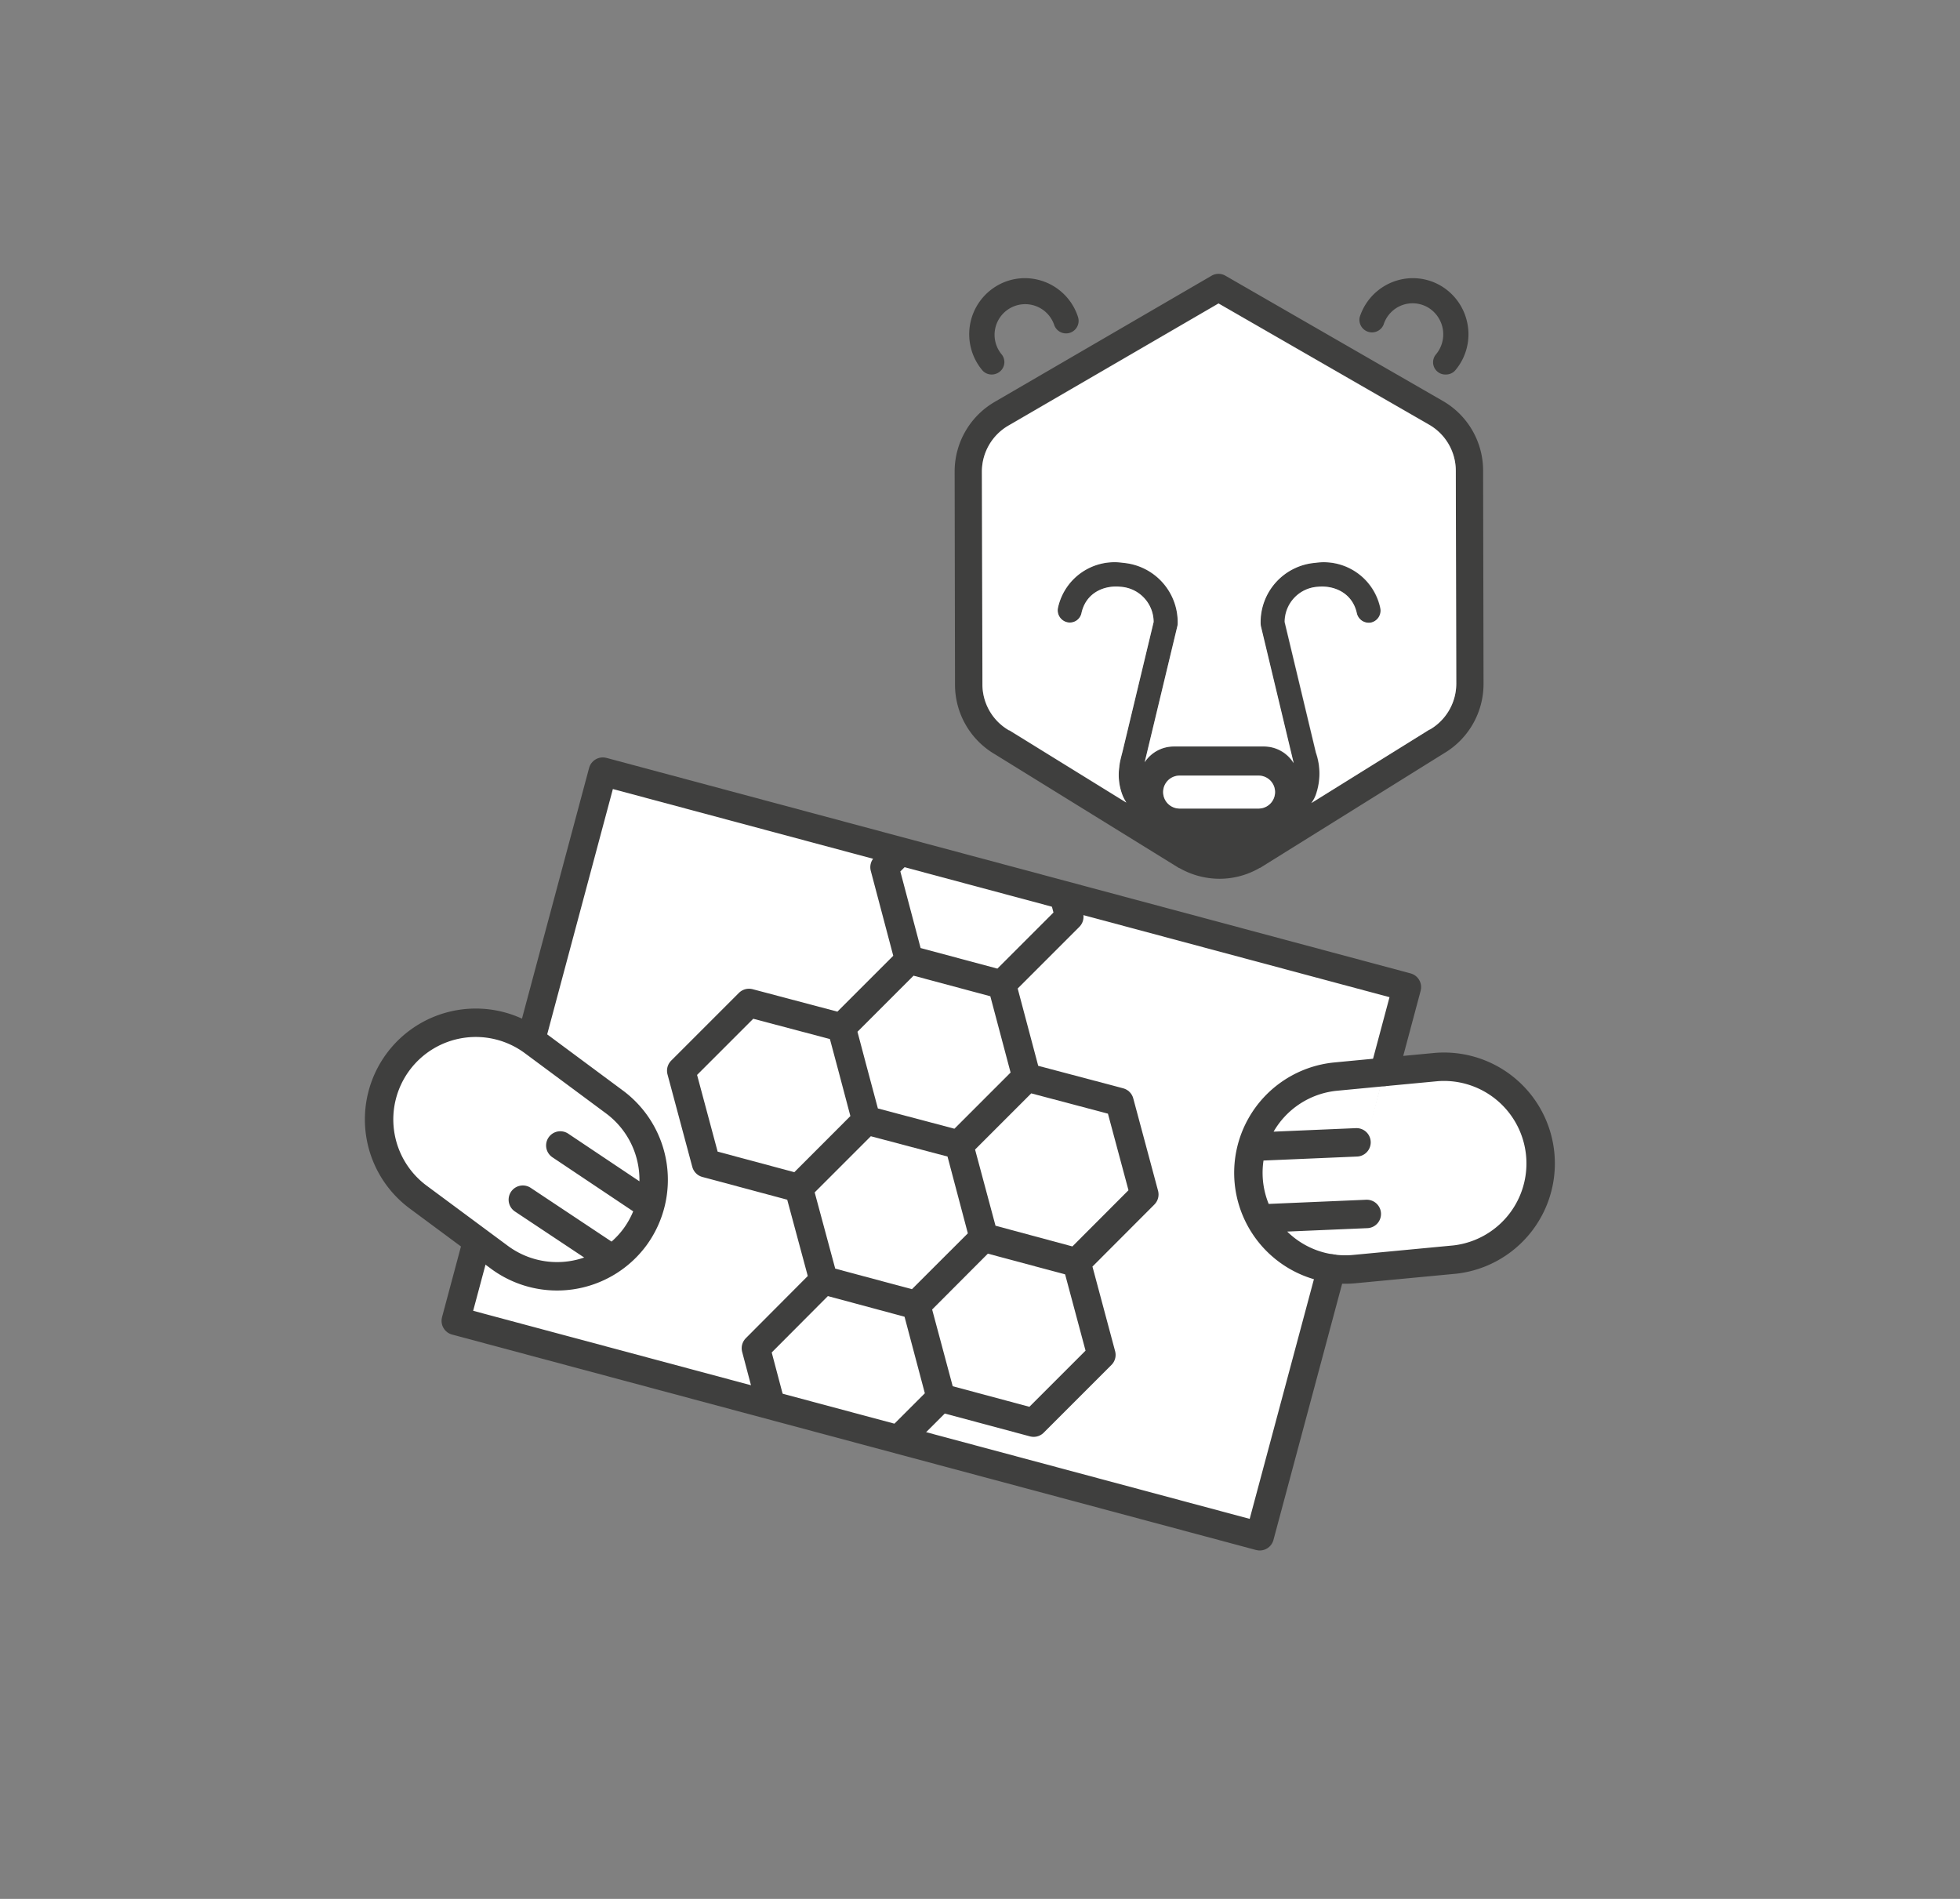
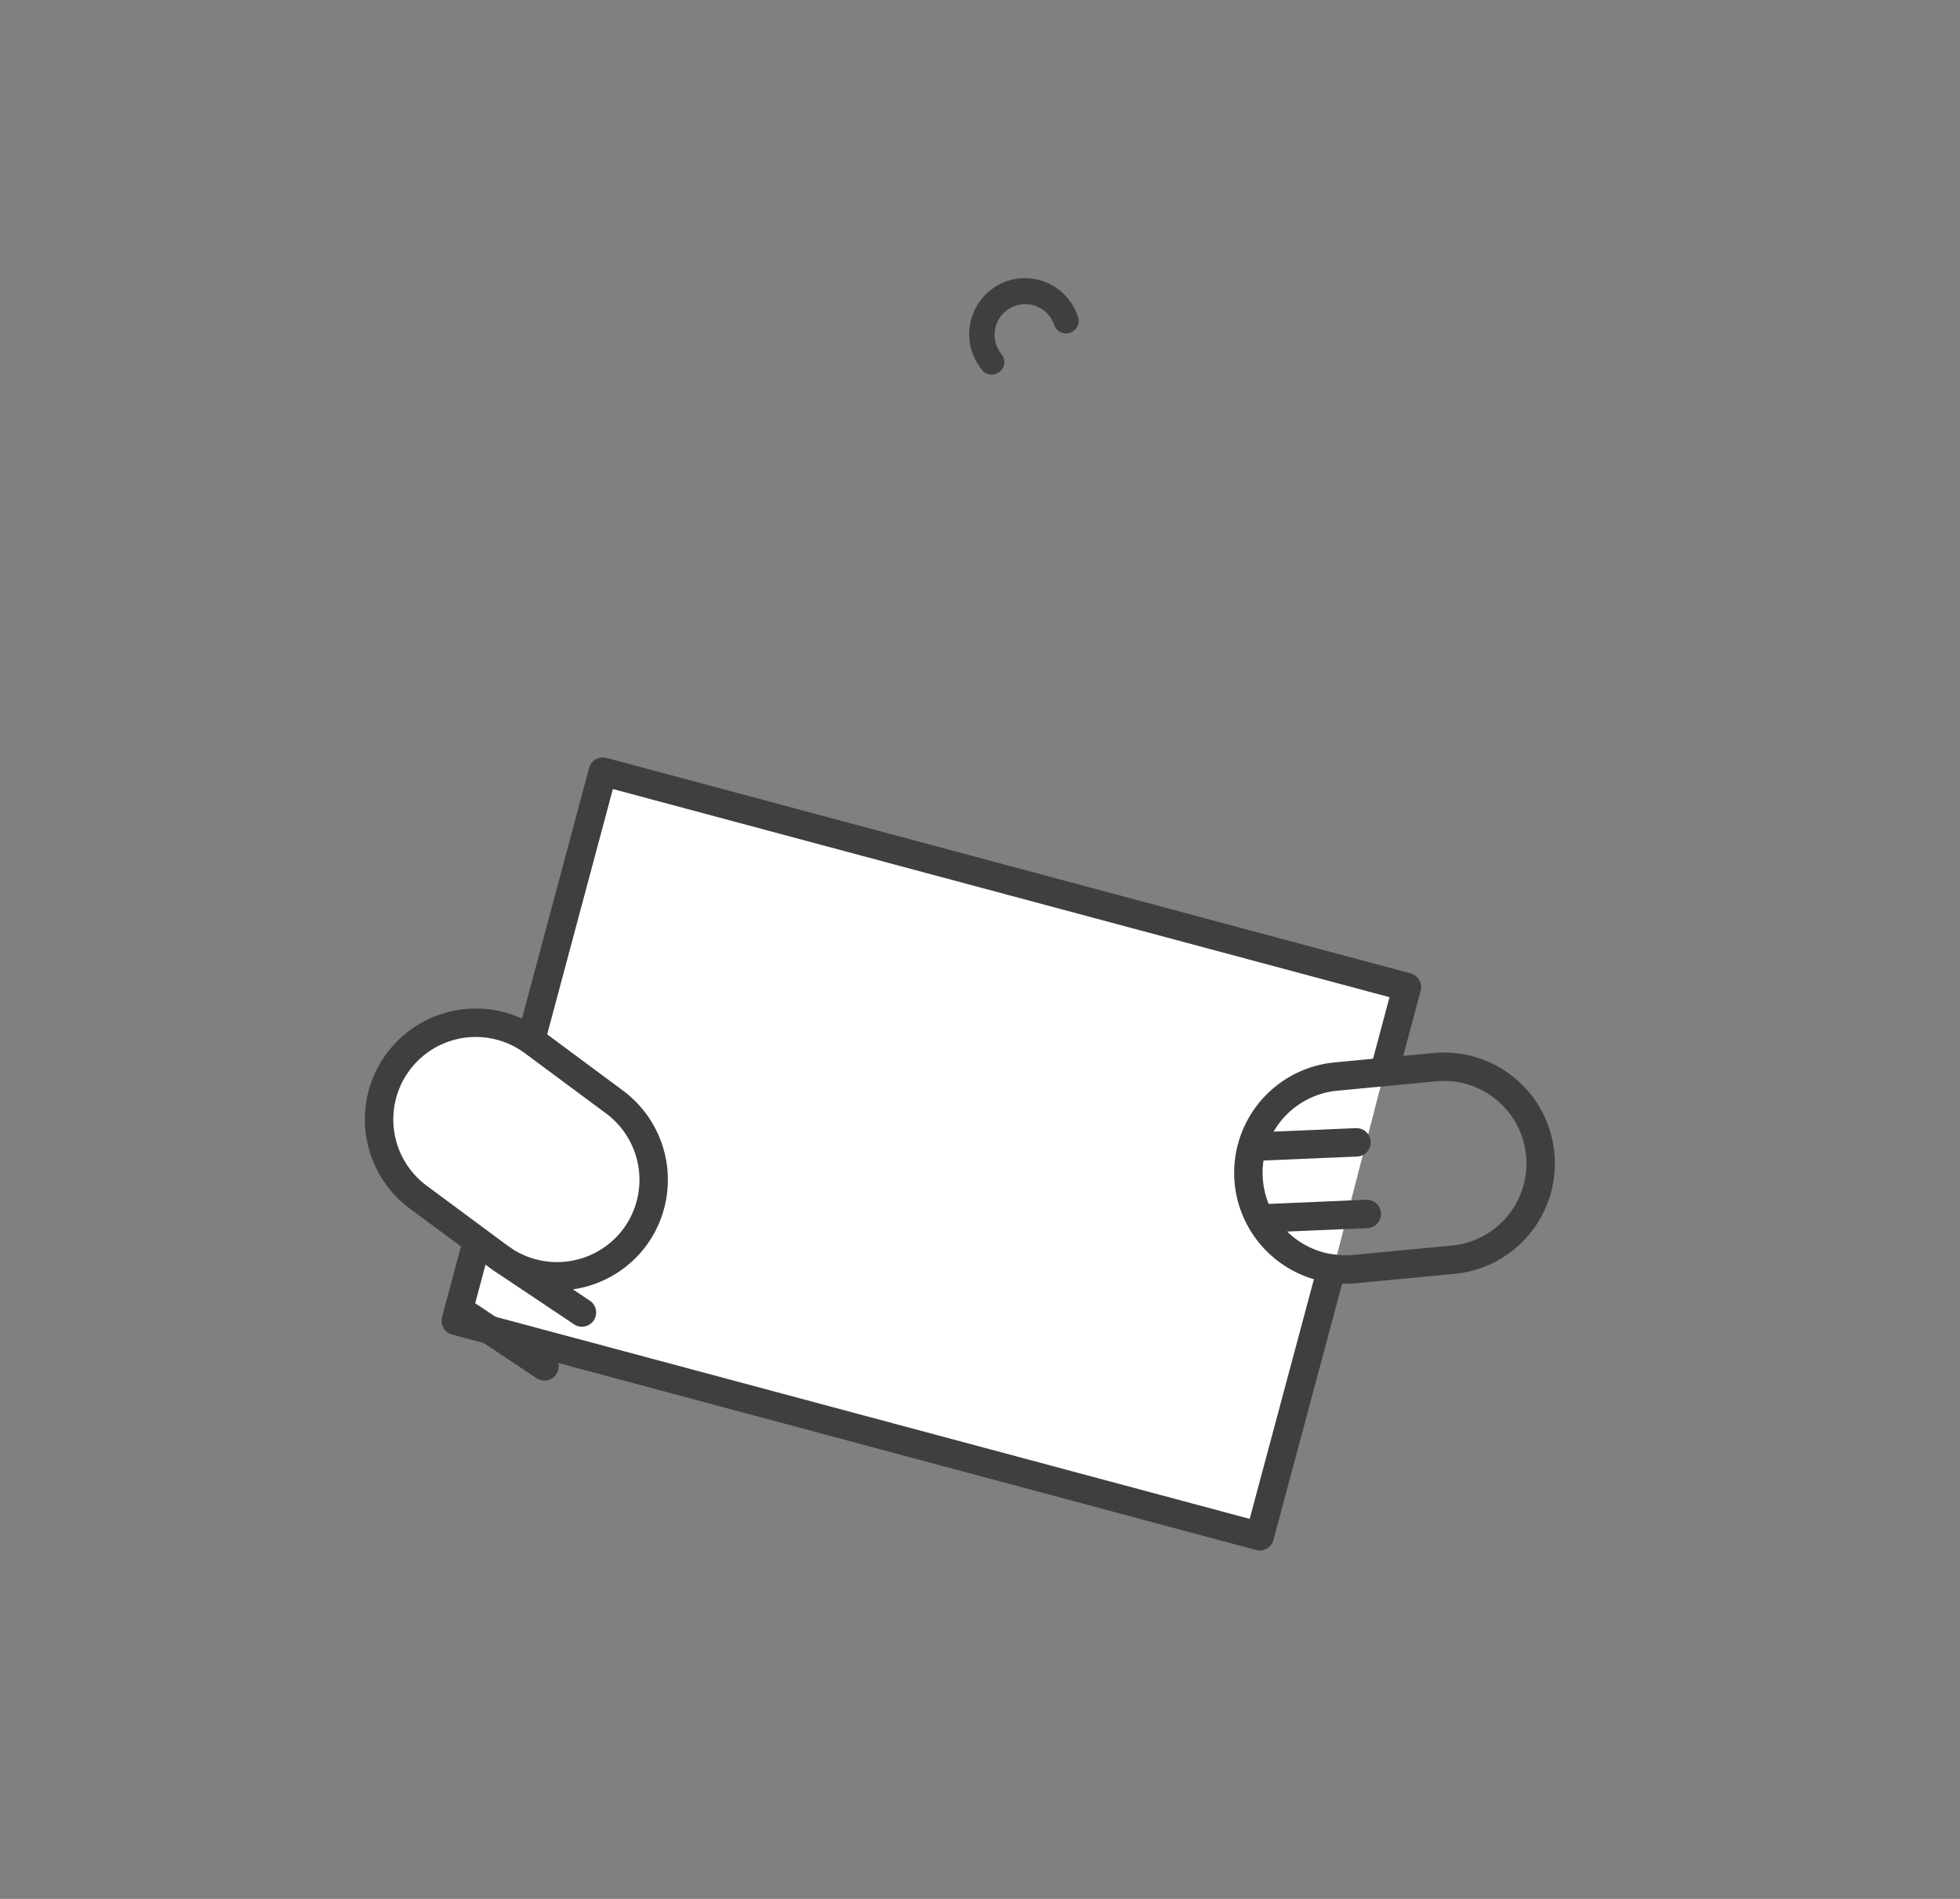
<svg xmlns="http://www.w3.org/2000/svg" viewBox="0 0 320 310">
  <rect x="0" y="0" width="320" height="310" fill="#808080" stroke="none" />
  <defs>
    <style>
.cls-1,.cls-4{fill:none}.cls-2{fill:#fff}.cls-3{clip-path:url(#clip-path)}.cls-4{stroke:#3f3f3e;stroke-linecap:round;stroke-linejoin:round;stroke-width:4.64px}
</style>
    <clipPath id="clip-path">
      <path class="cls-1" transform="rotate(-75 152.052 188.387)" d="M105.64 120.43h92.83v135.91h-92.83z" />
    </clipPath>
  </defs>
  <path class="cls-2" transform="rotate(14.51 152.217 187.727)" d="M83.97 141.53h136.5v92.49H83.97z" />
  <g class="cls-3">
-     <path class="cls-4" d="M182.78 179.91l-15.11-4-11.06 11.06 4 15.11 15.11 4.05L186.83 195zm-26.19 7l-15.11-4-11.06 11.06 4.05 15.03 15.11 4.05L160.64 202zm19.18 19.16L160.66 202l-11.06 11.09 4.05 15.11 15.11 4.05 11.06-11.06zm-26.19 7L134.47 209l-11.06 11.1 4 15.11 15.11 4 11.06-11.06zm21-78.51l-15.11-4.05-11.06 11.06 4 15.11 15.11 4.05 11.06-11.06zm-7 26.17l-15.11-4.05-11.06 11.06 4 15.11 15.11 4 11.06-11.06zm-26.19 7l-15.11-4-11.06 11.06 4.05 15.11 15.11 4.05 11.06-11.07z" />
-   </g>
-   <path class="cls-2" d="M251.78 188.4a15.84 15.84 0 0 1-14.22 17.21l-16.45 1.56a15.38 15.38 0 0 1-3.72-.09L226 175l8.58-.81a15.83 15.83 0 0 1 17.2 14.21z" />
-   <path fill="#3f3f3e" d="M242.21 111.59a13.16 13.16 0 0 1-6.49 11.41l-30 18.69h-.06a13 13 0 0 1-6.57 1.77 13.19 13.19 0 0 1-6.52-1.74h-.06l-30.05-18.57a13.16 13.16 0 0 1-6.54-11.34L155.86 77a13.15 13.15 0 0 1 6.52-11.38L197.83 45a2.25 2.25 0 0 1 2.22 0l35.52 20.46a13.11 13.11 0 0 1 6.57 11.35zm-4.45 0l-.08-34.78a8.67 8.67 0 0 0-4.33-7.49l-34.41-19.8-34.32 19.95a8.69 8.69 0 0 0-4.31 7.5l.08 34.78a8.67 8.67 0 0 0 4.33 7.49h.06l19.07 11.78a.06.06 0 0 0 0-.05 6.22 6.22 0 0 1-.63-1.24 9.18 9.18 0 0 1-.48-4.55 1.42 1.42 0 0 1 .05-.36v-.1c.15-.87.39-1.64.55-2.33l5-20.83a5.77 5.77 0 0 0-5.4-5.75c-2.64-.28-5.64.93-6.38 4.29a1.94 1.94 0 0 1-2.34 1.5 2 2 0 0 1-1.5-2.34 9.44 9.44 0 0 1 10.64-7.36 9.73 9.73 0 0 1 8.91 9.88 1.89 1.89 0 0 1-.06.47l-5.33 22.2a5.69 5.69 0 0 1 4.74-2.57h14.73a5.69 5.69 0 0 1 4.83 2.72l-5.35-22.35a2.5 2.5 0 0 1-.05-.47 9.72 9.72 0 0 1 8.93-9.88 9.43 9.43 0 0 1 10.62 7.41 2 2 0 0 1-1.52 2.34 2 2 0 0 1-2.32-1.52c-.72-3.37-3.72-4.59-6.38-4.32a5.76 5.76 0 0 0-5.4 5.75l5.1 21.31a10.42 10.42 0 0 1 0 6.86 5 5 0 0 1-.75 1.39l19.29-12h.06a8.69 8.69 0 0 0 4.35-7.52zm-29.58 17.7a2.7 2.7 0 0 0-2.7-2.68h-12.89a2.69 2.69 0 0 0 0 5.38h12.89a2.71 2.71 0 0 0 2.7-2.69zM239.54 52.64a9.1 9.1 0 0 1-1.89 7.75 2 2 0 0 1-1.59.75 2 2 0 0 1-1.57-3.34 5.11 5.11 0 0 0-1.16-7.49 5 5 0 0 0-3.73-.69 5 5 0 0 0-3.71 3.38 2.05 2.05 0 0 1-3.89-1.25 9.14 9.14 0 0 1 6.75-6.13 9 9 0 0 1 6.82 1.24 9.15 9.15 0 0 1 3.97 5.78z" />
-   <path class="cls-2" d="M237.68 76.82l.08 34.78a8.69 8.69 0 0 1-4.31 7.5h-.06l-19.29 12a5 5 0 0 0 .75-1.39 10.42 10.42 0 0 0 0-6.86l-5.1-21.31a5.76 5.76 0 0 1 5.4-5.75c2.66-.27 5.66 1 6.38 4.32a2 2 0 0 0 2.32 1.52 2 2 0 0 0 1.52-2.34 9.43 9.43 0 0 0-10.62-7.41 9.72 9.72 0 0 0-8.93 9.88 2.5 2.5 0 0 0 .05.47l5.35 22.35a5.69 5.69 0 0 0-4.83-2.72h-14.76a5.69 5.69 0 0 0-4.74 2.57l5.33-22.2a1.89 1.89 0 0 0 .06-.47 9.73 9.73 0 0 0-8.91-9.88 9.44 9.44 0 0 0-10.64 7.36 2 2 0 0 0 1.5 2.34 1.94 1.94 0 0 0 2.34-1.5c.74-3.36 3.74-4.57 6.38-4.29a5.77 5.77 0 0 1 5.4 5.75l-5 20.83c-.16.69-.4 1.46-.55 2.33v.1a1.42 1.42 0 0 0-.05.36 9.18 9.18 0 0 0 .48 4.55 6.22 6.22 0 0 0 .63 1.24.06.06 0 0 1 0 .05l-19.07-11.78h-.06a8.67 8.67 0 0 1-4.33-7.49L160.31 77a8.69 8.69 0 0 1 4.31-7.5l34.32-19.95 34.41 19.81a8.67 8.67 0 0 1 4.33 7.46zM226 175l-8.61 32.09a15.78 15.78 0 0 1 .73-31.34z" />
-   <path class="cls-2" d="M205.48 126.62a2.69 2.69 0 1 1 0 5.38h-12.89a2.69 2.69 0 0 1 0-5.38z" />
+     </g>
  <path fill="#3f3f3e" d="M176 51.75a2 2 0 1 1-3.9 1.26 5 5 0 1 0-8.61 4.79 2 2 0 0 1-.27 2.88 2.09 2.09 0 0 1-1.3.46 2 2 0 0 1-1.59-.75 9.17 9.17 0 0 1 2.1-13.53 9 9 0 0 1 6.82-1.24 9.12 9.12 0 0 1 6.75 6.13z" />
  <path class="cls-4" d="M217.39 207.08l-11.72 43.72-131.26-35.17 24.01-89.66 131.28 35.18-3.7 13.84" />
  <path class="cls-4" d="M226 175l8.58-.81a15.79 15.79 0 0 1 3 31.43l-16.45 1.56a15.38 15.38 0 0 1-3.72-.09 15.78 15.78 0 0 1 .73-31.34zM207 198.87l16.15-.69m-17.84-11l16.16-.69" />
  <path class="cls-2" d="M81.56 205.27l-13.28-9.84a15.78 15.78 0 1 1 18.79-25.36l13.28 9.85a15.82 15.82 0 0 1 3.28 22.08 15.82 15.82 0 0 1-22.07 3.28" />
-   <path class="cls-4" d="M81.56 205.27l-13.28-9.84a15.78 15.78 0 1 1 18.79-25.36l13.28 9.85a15.82 15.82 0 0 1 3.28 22.08 15.82 15.82 0 0 1-22.07 3.27zM91.48 187l13.45 9m-19.57-.15l13.45 8.94" />
+   <path class="cls-4" d="M81.56 205.27l-13.28-9.84a15.78 15.78 0 1 1 18.79-25.36l13.28 9.85a15.82 15.82 0 0 1 3.28 22.08 15.82 15.82 0 0 1-22.07 3.27zl13.45 9m-19.57-.15l13.45 8.94" />
</svg>